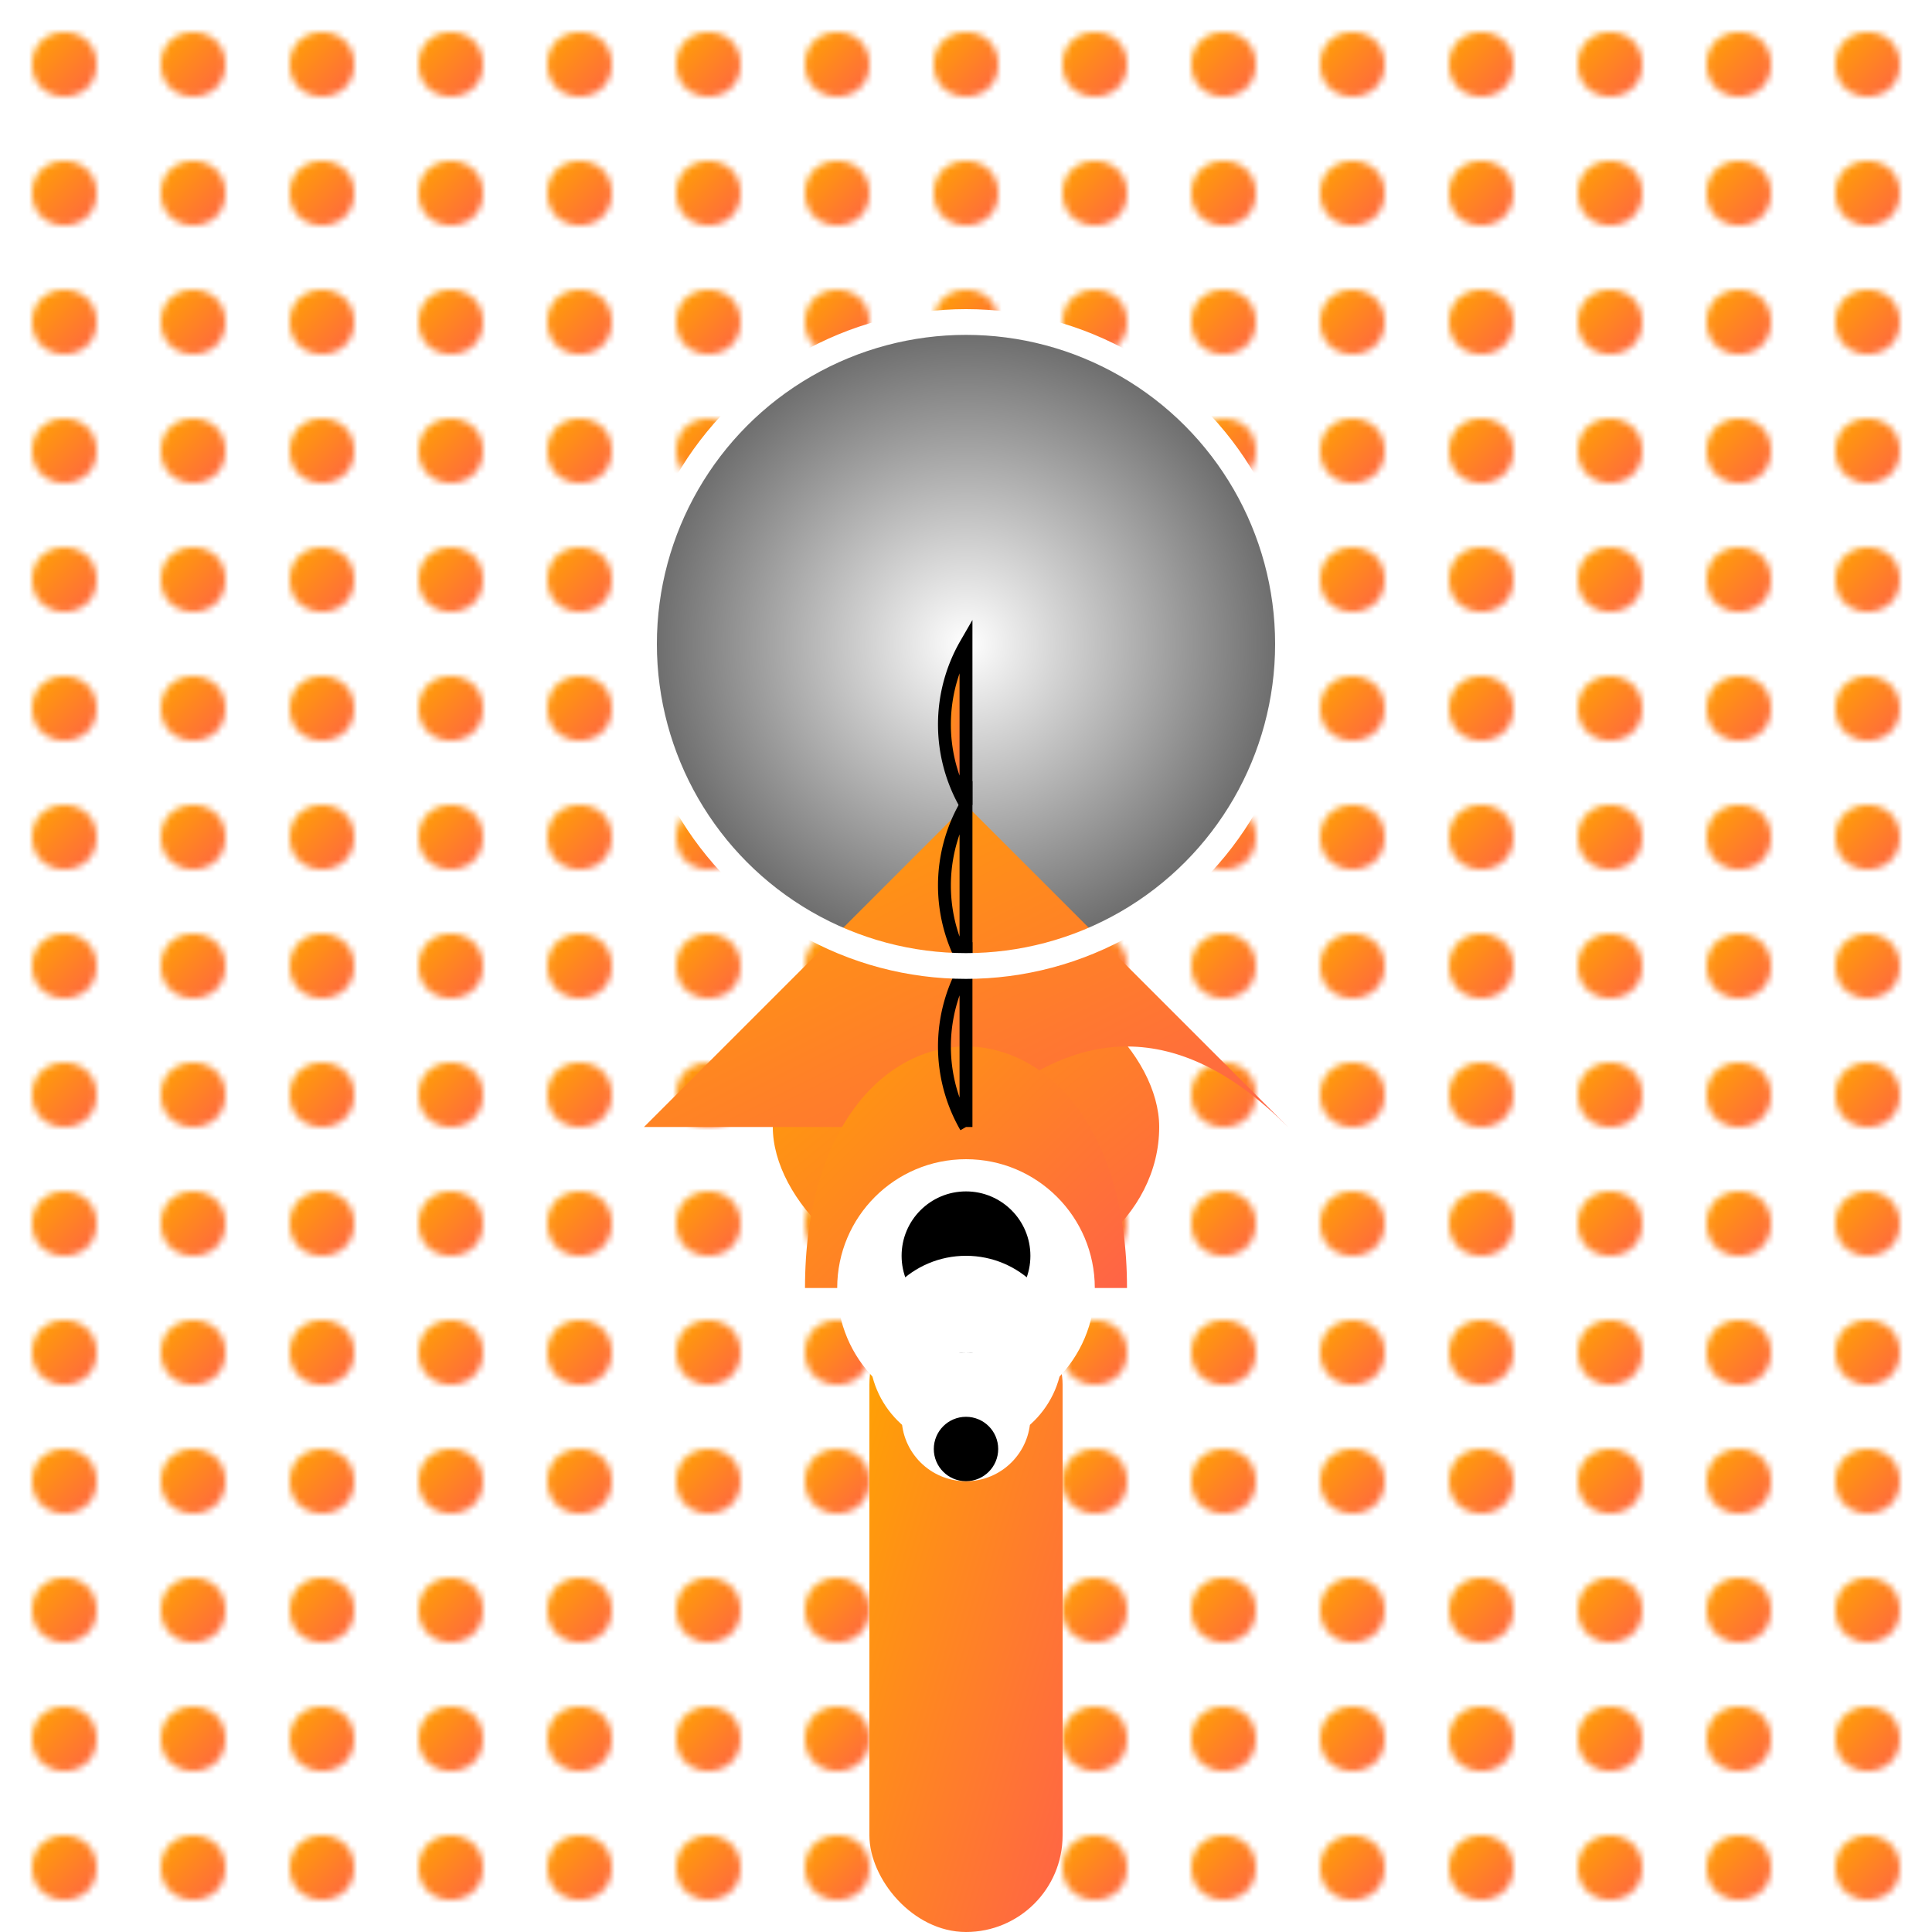
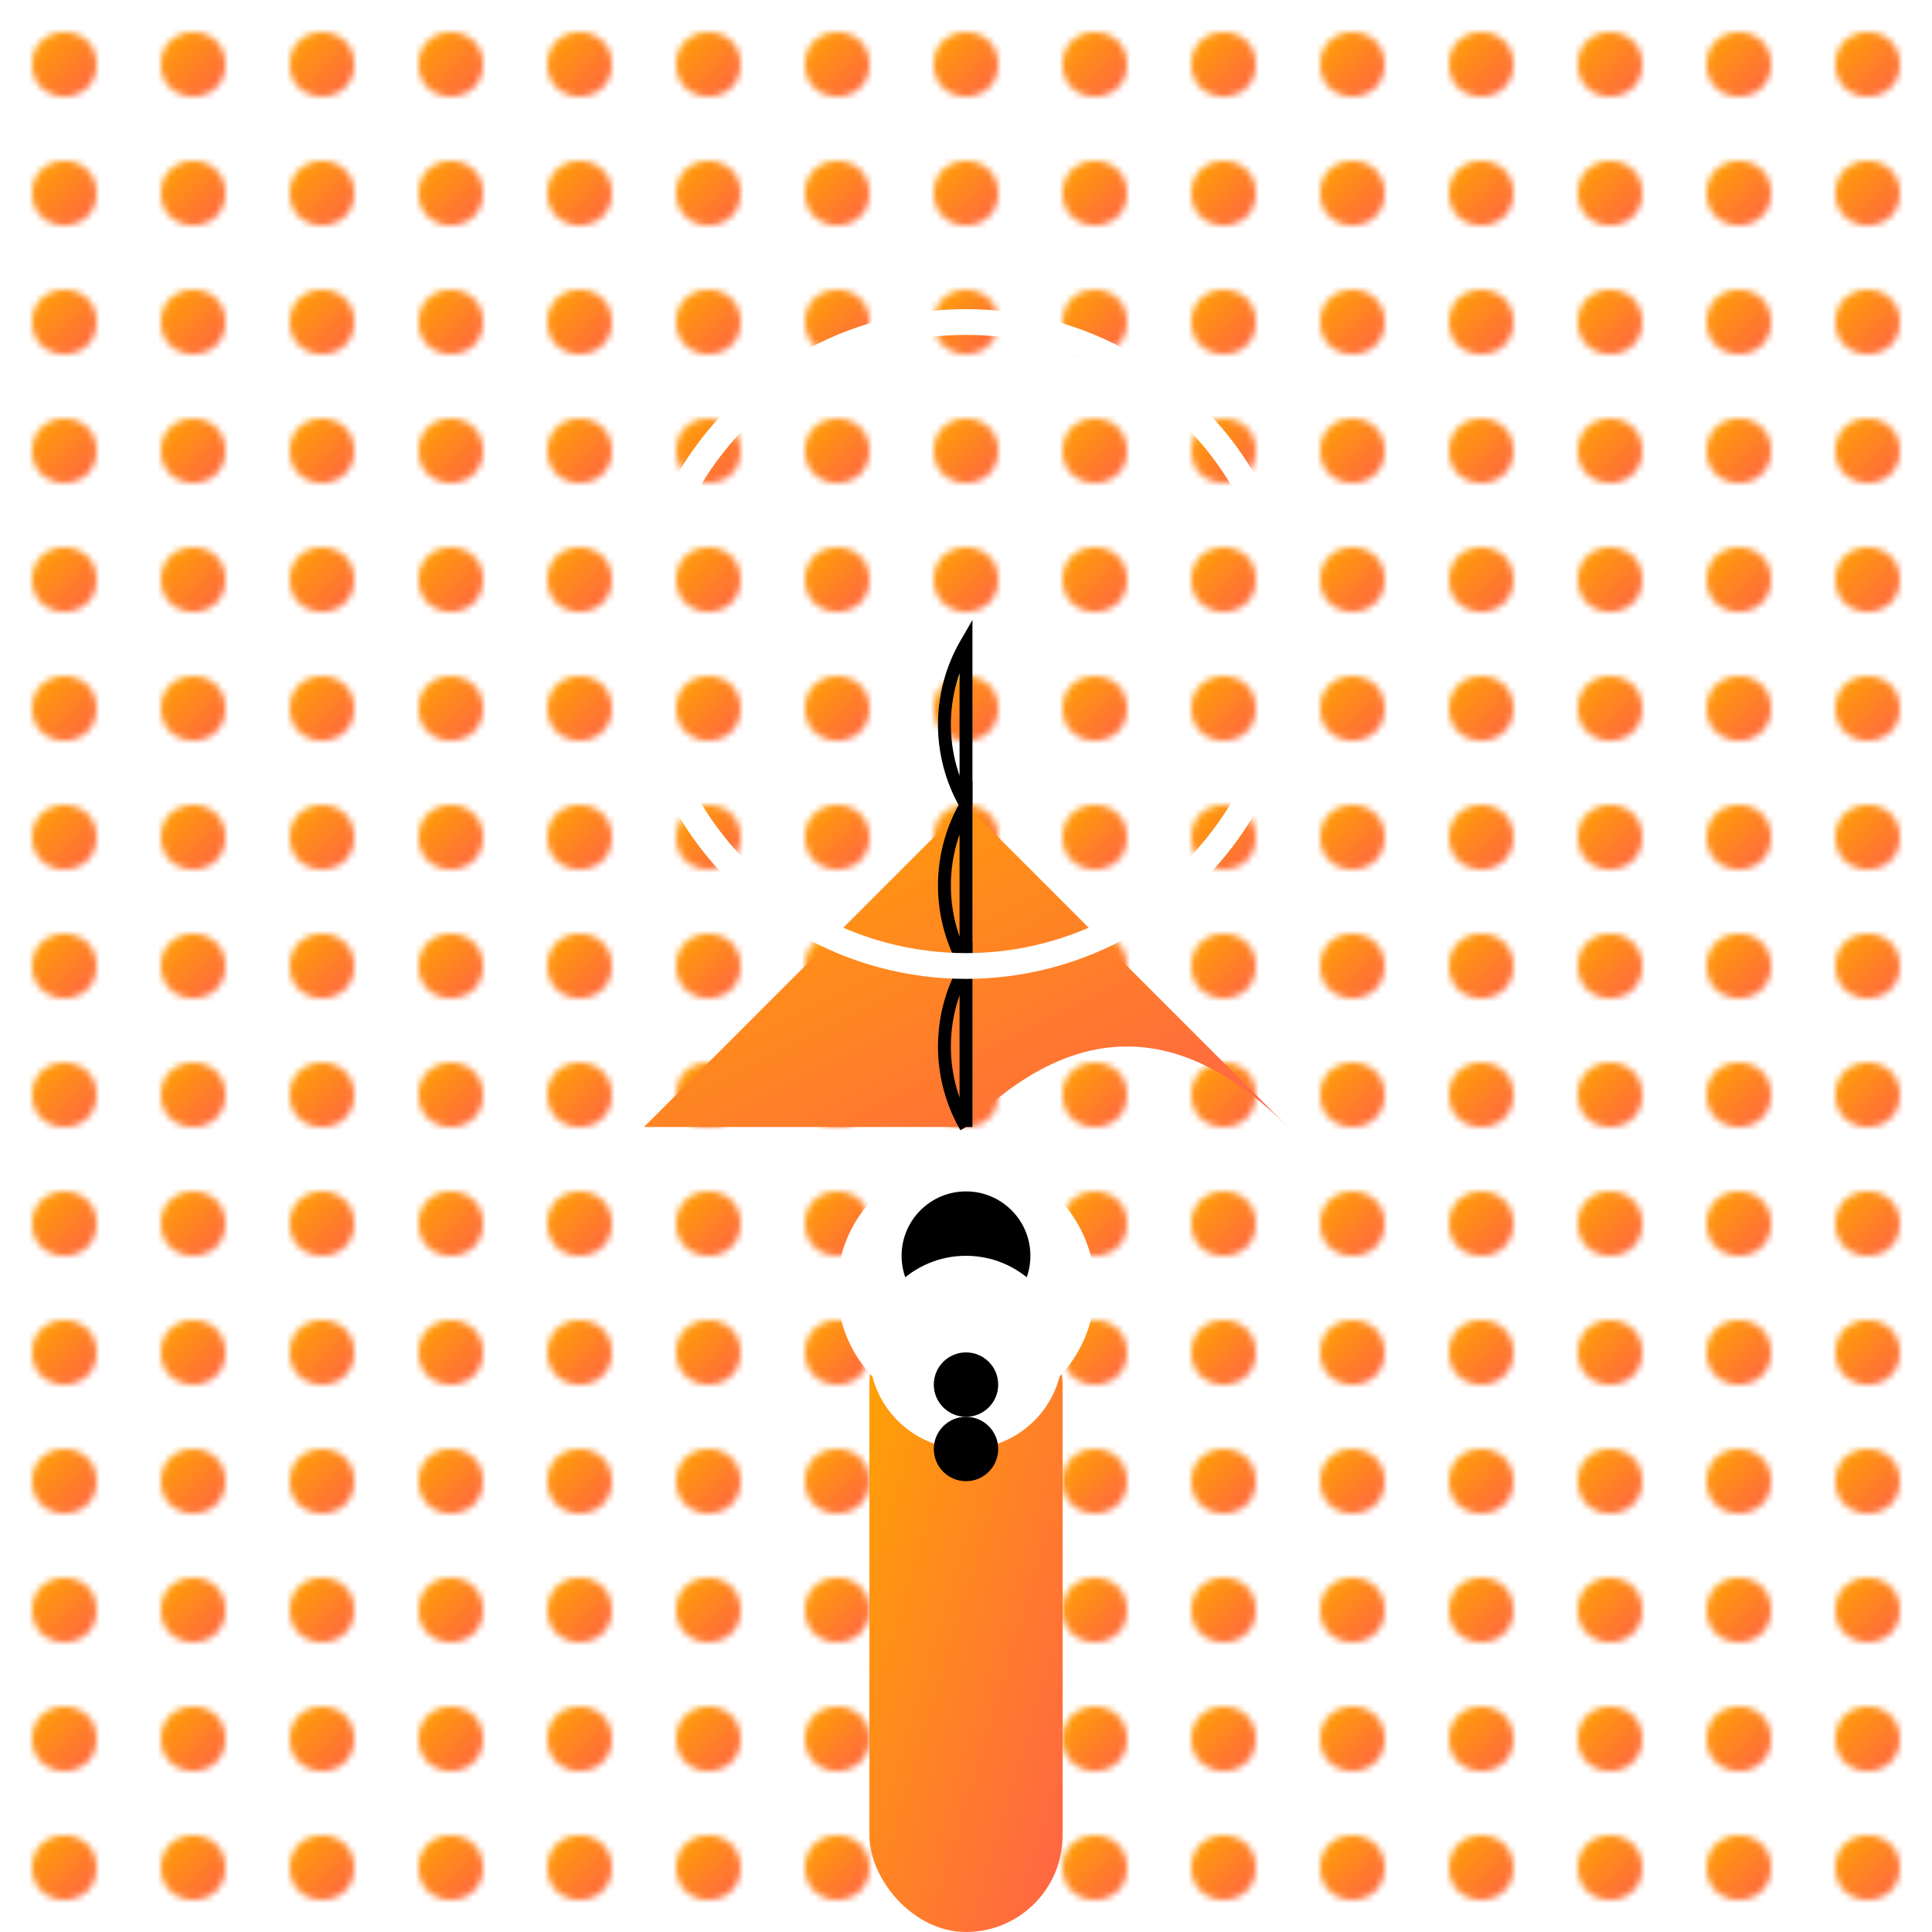
<svg xmlns="http://www.w3.org/2000/svg" viewBox="0 0 300 300">
  <defs>
    <linearGradient id="gradient1" x1="0%" y1="0%" x2="100%" y2="100%">
      <stop offset="0%" style="stop-color:rgb(255,165,0);stop-opacity:1" />
      <stop offset="100%" style="stop-color:rgb(255,99,71);stop-opacity:1" />
    </linearGradient>
    <radialGradient id="gradient2" cx="50%" cy="50%" r="50%" fx="50%" fy="50%">
      <stop offset="0%" style="stop-color:rgb(255,255,255);stop-opacity:1" />
      <stop offset="100%" style="stop-color:rgb(105,105,105);stop-opacity:1" />
    </radialGradient>
    <pattern id="discoPattern" patternUnits="userSpaceOnUse" width="20" height="20">
      <circle cx="10" cy="10" r="5" fill="url(#gradient1)" />
    </pattern>
  </defs>
  <rect width="300" height="300" fill="url(#discoPattern)" />
-   <circle cx="150" cy="100" r="50" fill="url(#gradient2)" />
-   <rect x="120" y="150" width="60" height="50" fill="url(#gradient1)" rx="30" />
  <path d="M100 175 L150 125 L200 175 Q175 150 150 175 Z" fill="url(#gradient1)" />
-   <path d="M125 200 C125 150 175 150 175 200 Z" fill="url(#gradient1)" />
  <rect x="135" y="200" width="30" height="100" fill="url(#gradient1)" rx="15" />
  <circle cx="150" cy="200" r="20" fill="white" />
  <circle cx="150" cy="195" r="10" fill="black" />
  <circle cx="150" cy="210" r="15" fill="white" />
  <circle cx="150" cy="215" r="5" fill="black" />
-   <circle cx="150" cy="220" r="10" fill="white" />
  <circle cx="150" cy="225" r="5" fill="black" />
-   <path d="M150 100 L150 125 A25 25 0 0 1 150 100 Z" fill="url(#gradient1)" />
+   <path d="M150 100 L150 125 Z" fill="url(#gradient1)" />
  <path d="M150 125 A25 25 0 0 1 150 100 L150 125" fill="none" stroke="black" stroke-width="2" />
  <path d="M150 150 A25 25 0 0 1 150 125 L150 150" fill="none" stroke="black" stroke-width="2" />
  <path d="M150 175 A25 25 0 0 1 150 150 L150 175" fill="none" stroke="black" stroke-width="2" />
  <circle cx="150" cy="100" r="50" fill="none" stroke="white" stroke-width="4" />
</svg>